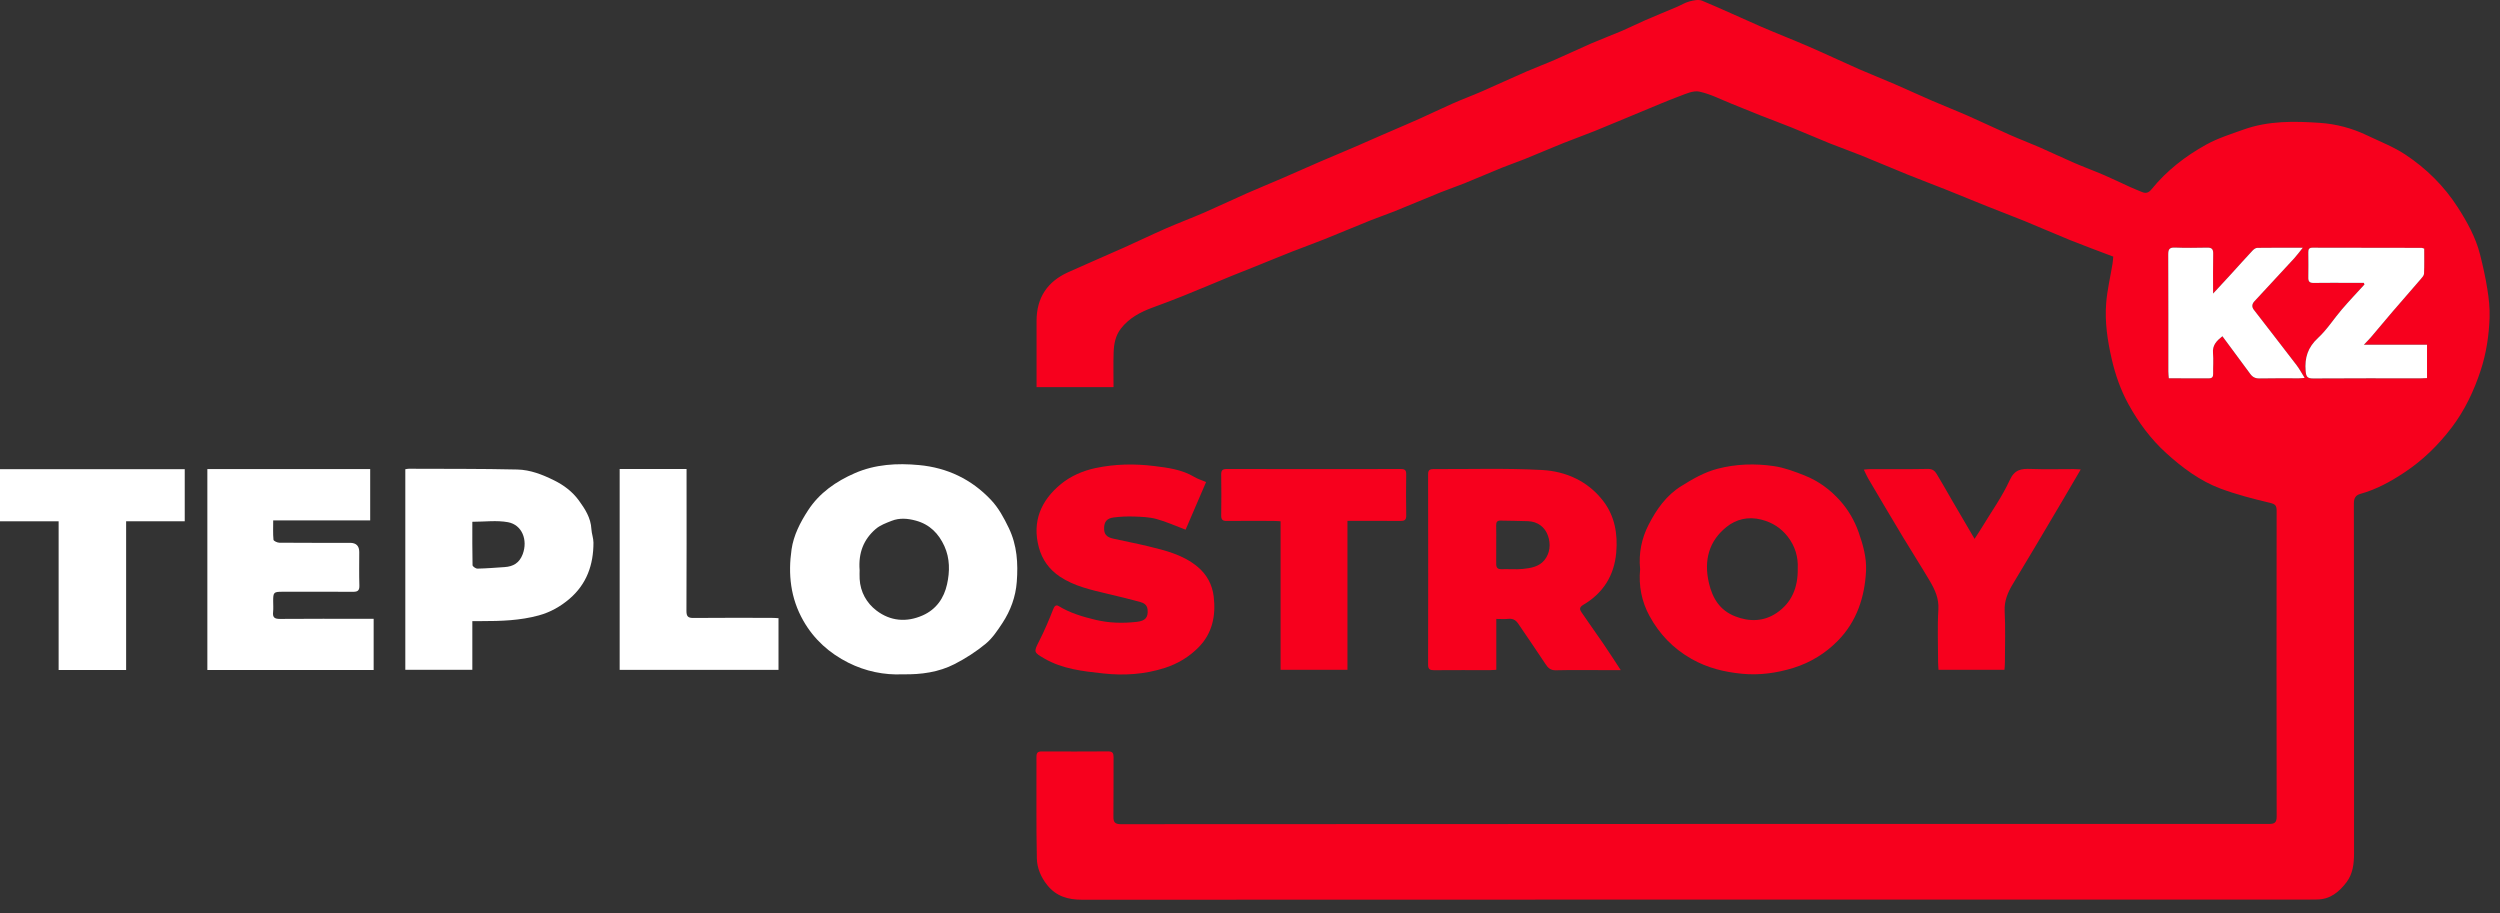
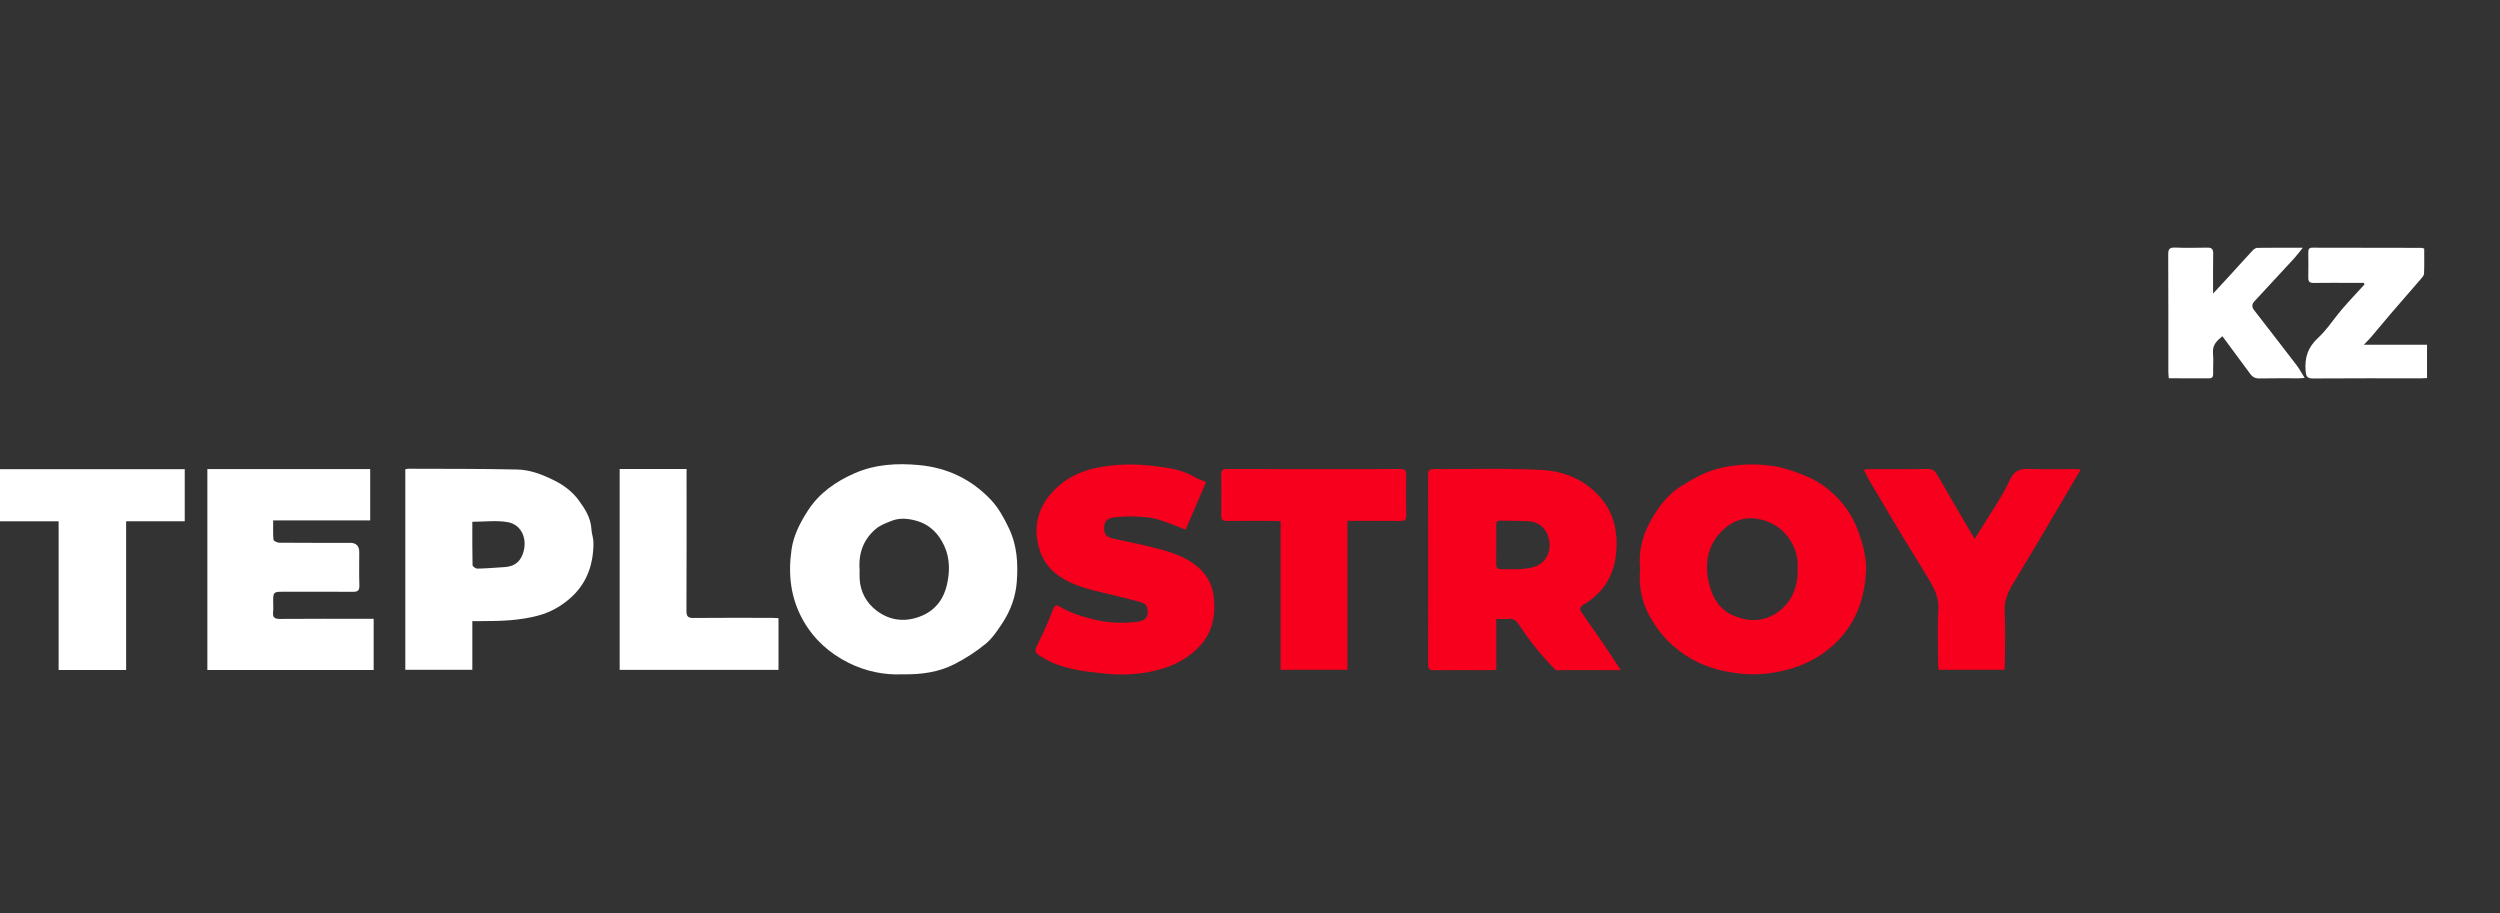
<svg xmlns="http://www.w3.org/2000/svg" width="104" height="38" viewBox="0 0 104 38" fill="none">
  <rect x="0" y="0" width="104" height="38" fill="#333333" stroke="none" />
-   <path d="M87.913 10.676C87.302 10.443 86.705 10.225 86.116 9.988C85.484 9.733 84.861 9.456 84.23 9.198C83.71 8.986 83.183 8.79 82.662 8.581C82.096 8.355 81.533 8.12 80.967 7.894C80.431 7.68 79.891 7.479 79.357 7.263C78.709 7.001 78.067 6.725 77.42 6.463C76.991 6.291 76.554 6.139 76.126 5.967C75.598 5.754 75.078 5.525 74.551 5.312C74.121 5.137 73.684 4.979 73.253 4.808C72.845 4.647 72.441 4.478 72.034 4.316C71.589 4.138 71.154 3.91 70.692 3.811C70.442 3.757 70.134 3.902 69.869 4.001C69.328 4.203 68.798 4.432 68.264 4.653C67.618 4.919 66.975 5.192 66.327 5.455C65.899 5.628 65.462 5.781 65.034 5.953C64.493 6.171 63.956 6.403 63.415 6.622C63.109 6.746 62.795 6.849 62.49 6.973C61.965 7.186 61.445 7.413 60.92 7.626C60.599 7.756 60.268 7.864 59.947 7.994C59.297 8.257 58.652 8.532 58.002 8.794C57.678 8.924 57.346 9.033 57.024 9.163C56.373 9.425 55.727 9.698 55.077 9.959C54.639 10.135 54.194 10.292 53.755 10.465C53.241 10.668 52.73 10.88 52.217 11.086C51.889 11.218 51.559 11.345 51.232 11.479C50.572 11.751 49.914 12.029 49.252 12.296C48.824 12.469 48.391 12.633 47.957 12.791C47.441 12.98 46.968 13.229 46.625 13.675C46.403 13.963 46.34 14.307 46.327 14.654C46.31 15.133 46.323 15.613 46.323 16.106H43.121V15.833C43.121 15.005 43.121 14.177 43.121 13.349C43.121 12.393 43.564 11.719 44.43 11.327C45.202 10.977 45.983 10.646 46.757 10.3C47.343 10.038 47.92 9.758 48.507 9.501C49.034 9.271 49.574 9.069 50.103 8.84C50.691 8.584 51.27 8.306 51.857 8.047C52.339 7.834 52.829 7.637 53.312 7.427C53.84 7.199 54.364 6.963 54.892 6.735C55.393 6.519 55.898 6.31 56.4 6.094C56.778 5.932 57.154 5.763 57.531 5.599C58.038 5.379 58.548 5.164 59.053 4.939C59.516 4.732 59.971 4.509 60.434 4.305C60.836 4.128 61.248 3.976 61.65 3.8C62.267 3.531 62.878 3.246 63.496 2.977C63.891 2.805 64.296 2.656 64.69 2.484C65.194 2.265 65.689 2.027 66.193 1.808C66.618 1.625 67.053 1.463 67.478 1.282C67.802 1.143 68.116 0.983 68.439 0.843C68.878 0.652 69.322 0.472 69.763 0.285C69.937 0.211 70.102 0.106 70.282 0.059C70.45 0.016 70.659 -0.032 70.805 0.029C71.634 0.373 72.446 0.756 73.269 1.113C73.927 1.397 74.595 1.656 75.252 1.941C75.953 2.245 76.644 2.573 77.342 2.88C77.835 3.096 78.336 3.291 78.83 3.505C79.349 3.73 79.861 3.969 80.381 4.193C80.889 4.413 81.406 4.614 81.913 4.838C82.477 5.086 83.033 5.356 83.597 5.605C84.004 5.786 84.423 5.943 84.832 6.121C85.32 6.334 85.801 6.566 86.29 6.777C86.699 6.954 87.118 7.107 87.527 7.283C87.889 7.439 88.244 7.613 88.604 7.776C88.77 7.851 88.939 7.918 89.107 7.988C89.276 8.058 89.388 8.018 89.512 7.865C90.138 7.094 90.917 6.492 91.778 6.016C92.264 5.747 92.808 5.578 93.335 5.389C94.365 5.02 95.435 5.038 96.503 5.111C97.187 5.157 97.846 5.333 98.467 5.63C99.007 5.889 99.575 6.107 100.069 6.435C100.939 7.012 101.682 7.748 102.246 8.629C102.636 9.238 102.992 9.879 103.171 10.59C103.291 11.065 103.398 11.546 103.474 12.029C103.536 12.416 103.58 12.814 103.567 13.205C103.541 13.956 103.431 14.695 103.193 15.419C102.912 16.269 102.534 17.067 101.995 17.778C101.441 18.508 100.793 19.145 100.022 19.655C99.45 20.034 98.858 20.361 98.192 20.545C97.997 20.599 97.92 20.721 97.921 20.944C97.928 25.793 97.926 30.642 97.928 35.491C97.928 35.923 97.882 36.347 97.617 36.698C97.311 37.102 96.935 37.418 96.384 37.419C96.265 37.419 96.147 37.423 96.028 37.423C79.025 37.423 62.022 37.422 45.019 37.429C44.433 37.429 43.943 37.292 43.564 36.819C43.301 36.491 43.141 36.106 43.133 35.712C43.102 34.301 43.123 32.89 43.117 31.479C43.115 31.309 43.179 31.259 43.337 31.26C44.259 31.263 45.18 31.265 46.102 31.258C46.29 31.257 46.325 31.341 46.324 31.504C46.319 32.323 46.328 33.143 46.318 33.962C46.315 34.194 46.37 34.286 46.627 34.286C62.548 34.277 78.469 34.274 94.389 34.276C94.628 34.276 94.709 34.217 94.709 33.967C94.701 29.726 94.702 25.485 94.708 21.244C94.708 21.025 94.645 20.969 94.423 20.916C93.731 20.751 93.036 20.573 92.37 20.324C91.518 20.005 90.789 19.46 90.119 18.853C89.473 18.268 88.953 17.564 88.538 16.805C88.218 16.221 87.996 15.587 87.845 14.926C87.67 14.159 87.555 13.39 87.617 12.609C87.66 12.062 87.791 11.522 87.88 10.978C87.896 10.88 87.901 10.781 87.911 10.677L87.913 10.676ZM92.451 13.988C92.527 14.091 92.595 14.182 92.663 14.274C92.978 14.7 93.296 15.125 93.608 15.554C93.71 15.693 93.828 15.748 94.006 15.743C94.547 15.73 95.088 15.739 95.629 15.738C95.706 15.738 95.783 15.727 95.873 15.721C95.748 15.522 95.654 15.344 95.534 15.187C94.947 14.419 94.352 13.657 93.761 12.891C93.669 12.77 93.673 12.652 93.784 12.533C94.337 11.94 94.888 11.345 95.436 10.748C95.551 10.622 95.651 10.484 95.795 10.306C95.114 10.306 94.506 10.302 93.899 10.311C93.832 10.312 93.752 10.373 93.701 10.427C93.4 10.75 93.107 11.079 92.809 11.404C92.575 11.661 92.338 11.915 92.064 12.212C92.064 11.622 92.056 11.085 92.068 10.549C92.072 10.355 91.999 10.299 91.819 10.302C91.371 10.309 90.922 10.317 90.475 10.299C90.24 10.289 90.196 10.379 90.197 10.591C90.204 12.213 90.201 13.834 90.202 15.456C90.202 15.544 90.214 15.633 90.221 15.737C90.798 15.737 91.347 15.736 91.895 15.738C92.028 15.738 92.068 15.675 92.066 15.549C92.06 15.262 92.085 14.973 92.059 14.688C92.03 14.357 92.216 14.175 92.45 13.988H92.451ZM100.962 15.728V14.342H98.335C98.465 14.205 98.547 14.125 98.62 14.039C98.923 13.683 99.222 13.322 99.526 12.968C99.916 12.514 100.312 12.065 100.702 11.611C100.759 11.544 100.836 11.464 100.839 11.387C100.854 11.036 100.846 10.685 100.846 10.342C100.786 10.325 100.762 10.312 100.738 10.312C99.224 10.309 97.711 10.309 96.198 10.305C96.064 10.305 96.022 10.362 96.023 10.488C96.028 10.843 96.029 11.198 96.023 11.553C96.02 11.715 96.08 11.774 96.247 11.771C96.762 11.762 97.278 11.768 97.794 11.768C97.974 11.768 98.154 11.768 98.334 11.768C98.343 11.79 98.352 11.812 98.361 11.834C98.046 12.18 97.724 12.518 97.419 12.873C97.083 13.265 96.803 13.714 96.427 14.061C96.004 14.451 95.866 14.882 95.913 15.432C95.932 15.67 95.98 15.747 96.226 15.745C97.722 15.734 99.219 15.739 100.715 15.739C100.79 15.739 100.865 15.733 100.962 15.728L100.962 15.728Z" fill="#F7001D" />
  <path d="M37.552 28.051C36.786 28.089 36 27.926 35.291 27.569C34.511 27.177 33.865 26.607 33.417 25.819C32.883 24.88 32.78 23.884 32.929 22.853C33.014 22.267 33.288 21.734 33.612 21.235C34.088 20.501 34.781 20.024 35.56 19.684C36.408 19.314 37.317 19.261 38.23 19.347C39.406 19.456 40.413 19.936 41.224 20.795C41.543 21.133 41.76 21.539 41.965 21.963C42.313 22.687 42.356 23.437 42.298 24.206C42.252 24.826 42.04 25.402 41.7 25.92C41.496 26.229 41.283 26.552 41.003 26.782C40.607 27.108 40.166 27.393 39.708 27.627C39.053 27.961 38.332 28.066 37.553 28.051H37.552ZM35.76 23.72C35.76 23.799 35.753 23.944 35.761 24.086C35.791 24.631 36.053 25.088 36.461 25.399C37.037 25.838 37.709 25.901 38.387 25.599C38.952 25.348 39.272 24.877 39.398 24.302C39.514 23.776 39.519 23.23 39.287 22.72C39.05 22.198 38.678 21.816 38.102 21.659C37.763 21.566 37.425 21.537 37.096 21.665C36.864 21.756 36.612 21.848 36.428 22.007C35.932 22.435 35.703 22.994 35.76 23.72H35.76Z" fill="white" />
-   <path d="M67.423 27.877C67.174 27.877 66.974 27.877 66.775 27.877C66.091 27.877 65.406 27.867 64.722 27.883C64.503 27.888 64.4 27.788 64.293 27.625C63.921 27.058 63.534 26.502 63.155 25.94C63.053 25.789 62.925 25.723 62.738 25.745C62.589 25.763 62.436 25.748 62.246 25.748V27.864C62.143 27.87 62.077 27.877 62.012 27.877C61.226 27.877 60.44 27.874 59.654 27.88C59.489 27.881 59.409 27.845 59.409 27.656C59.414 25.014 59.414 22.37 59.409 19.727C59.409 19.552 59.483 19.512 59.636 19.513C61.141 19.521 62.647 19.47 64.148 19.552C65.147 19.606 66.063 20.019 66.695 20.843C67.173 21.466 67.304 22.211 67.235 22.991C67.15 23.95 66.687 24.676 65.865 25.161C65.68 25.27 65.719 25.365 65.795 25.478C66.09 25.913 66.398 26.338 66.694 26.771C66.932 27.121 67.161 27.478 67.424 27.877L67.423 27.877ZM62.243 22.642C62.243 22.912 62.246 23.182 62.242 23.452C62.24 23.607 62.294 23.684 62.464 23.678C62.76 23.668 63.058 23.697 63.351 23.668C63.68 23.634 64.028 23.575 64.248 23.302C64.484 23.009 64.515 22.632 64.398 22.293C64.272 21.928 63.976 21.7 63.569 21.681C63.189 21.664 62.809 21.668 62.429 21.657C62.282 21.652 62.238 21.719 62.241 21.855C62.248 22.117 62.243 22.379 62.243 22.641V22.642Z" fill="#F7001D" />
+   <path d="M67.423 27.877C67.174 27.877 66.974 27.877 66.775 27.877C66.091 27.877 65.406 27.867 64.722 27.883C63.921 27.058 63.534 26.502 63.155 25.94C63.053 25.789 62.925 25.723 62.738 25.745C62.589 25.763 62.436 25.748 62.246 25.748V27.864C62.143 27.87 62.077 27.877 62.012 27.877C61.226 27.877 60.44 27.874 59.654 27.88C59.489 27.881 59.409 27.845 59.409 27.656C59.414 25.014 59.414 22.37 59.409 19.727C59.409 19.552 59.483 19.512 59.636 19.513C61.141 19.521 62.647 19.47 64.148 19.552C65.147 19.606 66.063 20.019 66.695 20.843C67.173 21.466 67.304 22.211 67.235 22.991C67.15 23.95 66.687 24.676 65.865 25.161C65.68 25.27 65.719 25.365 65.795 25.478C66.09 25.913 66.398 26.338 66.694 26.771C66.932 27.121 67.161 27.478 67.424 27.877L67.423 27.877ZM62.243 22.642C62.243 22.912 62.246 23.182 62.242 23.452C62.24 23.607 62.294 23.684 62.464 23.678C62.76 23.668 63.058 23.697 63.351 23.668C63.68 23.634 64.028 23.575 64.248 23.302C64.484 23.009 64.515 22.632 64.398 22.293C64.272 21.928 63.976 21.7 63.569 21.681C63.189 21.664 62.809 21.668 62.429 21.657C62.282 21.652 62.238 21.719 62.241 21.855C62.248 22.117 62.243 22.379 62.243 22.641V22.642Z" fill="#F7001D" />
  <path d="M68.229 23.677C68.162 23.024 68.291 22.388 68.589 21.815C68.912 21.191 69.314 20.61 69.94 20.222C70.416 19.925 70.894 19.647 71.444 19.502C72.223 19.298 73.013 19.276 73.798 19.391C74.233 19.455 74.661 19.617 75.074 19.781C75.644 20.008 76.137 20.368 76.545 20.825C76.889 21.211 77.146 21.649 77.321 22.147C77.503 22.665 77.651 23.195 77.628 23.729C77.579 24.829 77.24 25.858 76.454 26.655C75.945 27.174 75.321 27.563 74.604 27.785C73.905 28.001 73.194 28.098 72.472 28.029C71.737 27.957 71.037 27.79 70.369 27.412C69.597 26.975 69.028 26.373 68.619 25.624C68.295 25.032 68.162 24.368 68.229 23.677H68.229ZM74.786 23.648C74.809 23.185 74.682 22.719 74.365 22.318C74.082 21.961 73.733 21.734 73.268 21.615C72.715 21.474 72.216 21.608 71.832 21.914C71.093 22.501 70.872 23.307 71.09 24.249C71.241 24.9 71.553 25.392 72.18 25.639C72.768 25.871 73.37 25.861 73.903 25.502C74.532 25.078 74.799 24.447 74.786 23.648V23.648Z" fill="#F7001D" />
  <path d="M8.625 19.513H15.4V21.648H11.365C11.365 21.938 11.352 22.198 11.377 22.454C11.382 22.504 11.535 22.576 11.62 22.577C12.601 22.585 13.581 22.582 14.562 22.582C14.817 22.582 14.945 22.71 14.945 22.965C14.945 23.429 14.935 23.894 14.95 24.358C14.956 24.564 14.883 24.62 14.689 24.619C13.709 24.613 12.728 24.616 11.748 24.617C11.387 24.617 11.364 24.641 11.364 25.003C11.364 25.155 11.377 25.308 11.361 25.459C11.335 25.684 11.422 25.748 11.643 25.747C12.835 25.737 14.027 25.742 15.22 25.742H15.544V27.873H8.626V19.513H8.625Z" fill="white" />
  <path d="M19.649 25.837V27.864H16.861V19.52C16.915 19.512 16.963 19.499 17.013 19.5C18.517 19.507 20.02 19.497 21.523 19.532C22.058 19.544 22.56 19.74 23.049 19.982C23.463 20.187 23.811 20.452 24.078 20.816C24.337 21.171 24.578 21.543 24.602 22.009C24.612 22.199 24.688 22.387 24.688 22.575C24.689 23.494 24.407 24.298 23.69 24.912C23.314 25.233 22.892 25.471 22.41 25.602C21.633 25.814 20.84 25.839 20.042 25.838C19.924 25.838 19.808 25.838 19.649 25.838V25.837ZM19.649 21.706C19.649 22.305 19.644 22.909 19.658 23.512C19.659 23.564 19.793 23.657 19.863 23.655C20.239 23.647 20.614 23.616 20.989 23.591C21.351 23.568 21.606 23.42 21.744 23.056C21.966 22.466 21.719 21.833 21.134 21.724C20.665 21.637 20.166 21.706 19.649 21.706H19.649Z" fill="white" />
  <path d="M50.173 20.053C49.868 20.761 49.59 21.408 49.321 22.035C48.904 21.878 48.515 21.701 48.109 21.59C47.812 21.509 47.492 21.499 47.181 21.488C46.895 21.478 46.606 21.49 46.322 21.527C46.043 21.565 45.937 21.706 45.931 21.962C45.924 22.217 46.026 22.344 46.308 22.407C46.795 22.516 47.286 22.609 47.77 22.726C48.499 22.902 49.231 23.086 49.824 23.582C50.203 23.9 50.43 24.316 50.49 24.815C50.586 25.614 50.433 26.352 49.855 26.934C49.467 27.324 49.001 27.61 48.461 27.784C47.619 28.056 46.755 28.11 45.898 28.016C45.056 27.924 44.198 27.835 43.434 27.388C43.002 27.136 42.995 27.126 43.228 26.671C43.448 26.24 43.638 25.792 43.814 25.341C43.868 25.202 43.935 25.148 44.044 25.214C44.517 25.503 45.033 25.655 45.57 25.784C46.147 25.922 46.717 25.934 47.296 25.868C47.656 25.827 47.767 25.678 47.74 25.364C47.722 25.151 47.571 25.079 47.412 25.036C46.964 24.913 46.511 24.807 46.059 24.699C45.376 24.535 44.686 24.385 44.089 23.986C43.649 23.691 43.354 23.286 43.216 22.772C42.924 21.685 43.313 20.81 44.136 20.136C44.542 19.804 45.039 19.585 45.58 19.47C46.392 19.299 47.206 19.287 48.015 19.387C48.584 19.457 49.167 19.532 49.681 19.839C49.83 19.929 50.004 19.98 50.173 20.052V20.053Z" fill="#F7001D" />
  <path d="M83.386 27.865H80.642C80.636 27.756 80.625 27.657 80.625 27.558C80.624 26.823 80.592 26.086 80.636 25.354C80.664 24.896 80.493 24.532 80.281 24.17C79.919 23.557 79.534 22.958 79.167 22.349C78.681 21.54 78.201 20.728 77.722 19.915C77.656 19.804 77.607 19.683 77.535 19.536C77.641 19.527 77.72 19.515 77.8 19.515C78.603 19.513 79.406 19.523 80.209 19.507C80.395 19.504 80.49 19.593 80.566 19.717C80.779 20.066 80.977 20.424 81.183 20.778C81.493 21.308 81.803 21.837 82.142 22.417C82.265 22.225 82.371 22.068 82.469 21.906C82.855 21.267 83.295 20.653 83.602 19.979C83.807 19.529 84.082 19.493 84.482 19.508C85.073 19.53 85.665 19.513 86.257 19.514C86.346 19.514 86.435 19.522 86.559 19.529C86.292 19.984 86.046 20.407 85.798 20.827C85.419 21.469 85.04 22.11 84.659 22.751C84.354 23.265 84.048 23.778 83.738 24.288C83.525 24.64 83.372 24.993 83.394 25.43C83.431 26.138 83.405 26.849 83.404 27.559C83.404 27.657 83.393 27.756 83.386 27.865V27.865Z" fill="#F7001D" />
  <path d="M5.248 27.872H2.439V21.686H0V19.518H7.685V21.685H5.247V27.872H5.248Z" fill="white" />
  <path d="M56.055 27.865H53.272V21.684C53.139 21.678 53.04 21.67 52.94 21.67C52.307 21.669 51.673 21.665 51.039 21.672C50.868 21.674 50.799 21.625 50.802 21.444C50.811 20.878 50.81 20.312 50.802 19.747C50.799 19.577 50.847 19.51 51.029 19.51C53.446 19.515 55.862 19.515 58.278 19.511C58.441 19.511 58.501 19.56 58.498 19.727C58.491 20.301 58.489 20.875 58.499 21.449C58.502 21.637 58.42 21.673 58.256 21.672C57.631 21.665 57.006 21.669 56.381 21.669C56.281 21.669 56.181 21.669 56.054 21.669V27.865L56.055 27.865Z" fill="#F7001D" />
  <path d="M25.778 19.51H28.561C28.561 19.619 28.561 19.717 28.561 19.815C28.561 21.681 28.566 23.548 28.556 25.414C28.555 25.653 28.63 25.71 28.857 25.707C29.931 25.697 31.004 25.702 32.078 25.703C32.177 25.703 32.276 25.711 32.386 25.716V27.867H25.778V19.509V19.51Z" fill="white" />
  <path d="M92.451 13.988C92.216 14.175 92.031 14.357 92.061 14.688C92.086 14.973 92.061 15.262 92.067 15.549C92.07 15.674 92.029 15.738 91.897 15.738C91.348 15.736 90.8 15.737 90.222 15.737C90.215 15.632 90.203 15.544 90.203 15.456C90.202 13.834 90.206 12.212 90.198 10.591C90.197 10.379 90.241 10.289 90.476 10.299C90.924 10.318 91.372 10.309 91.82 10.302C92 10.299 92.073 10.354 92.069 10.549C92.057 11.085 92.065 11.622 92.065 12.212C92.339 11.915 92.576 11.661 92.811 11.404C93.108 11.079 93.401 10.749 93.703 10.427C93.753 10.373 93.833 10.312 93.9 10.311C94.507 10.302 95.115 10.306 95.796 10.306C95.653 10.483 95.552 10.622 95.437 10.748C94.889 11.345 94.338 11.94 93.785 12.533C93.675 12.652 93.669 12.77 93.763 12.891C94.353 13.657 94.948 14.419 95.535 15.187C95.656 15.345 95.749 15.522 95.874 15.721C95.784 15.727 95.707 15.737 95.63 15.738C95.089 15.739 94.548 15.73 94.007 15.743C93.828 15.748 93.711 15.693 93.61 15.554C93.297 15.125 92.98 14.7 92.664 14.274C92.597 14.182 92.528 14.092 92.452 13.988H92.451Z" fill="white" />
  <path d="M100.963 15.728C100.866 15.732 100.791 15.738 100.716 15.738C99.22 15.739 97.723 15.733 96.227 15.744C95.981 15.745 95.934 15.67 95.914 15.432C95.868 14.882 96.005 14.45 96.428 14.06C96.804 13.714 97.084 13.264 97.421 12.872C97.725 12.518 98.047 12.179 98.362 11.834C98.353 11.811 98.344 11.79 98.335 11.767C98.155 11.767 97.975 11.767 97.795 11.767C97.279 11.767 96.763 11.762 96.248 11.77C96.082 11.773 96.022 11.714 96.025 11.552C96.031 11.197 96.029 10.842 96.025 10.488C96.023 10.362 96.065 10.303 96.199 10.304C97.713 10.308 99.226 10.309 100.739 10.311C100.763 10.311 100.787 10.324 100.847 10.342C100.847 10.685 100.855 11.036 100.84 11.386C100.837 11.463 100.761 11.544 100.703 11.611C100.313 12.065 99.918 12.513 99.528 12.967C99.223 13.322 98.925 13.682 98.622 14.039C98.548 14.125 98.466 14.204 98.336 14.342H100.964V15.727L100.963 15.728Z" fill="white" />
</svg>